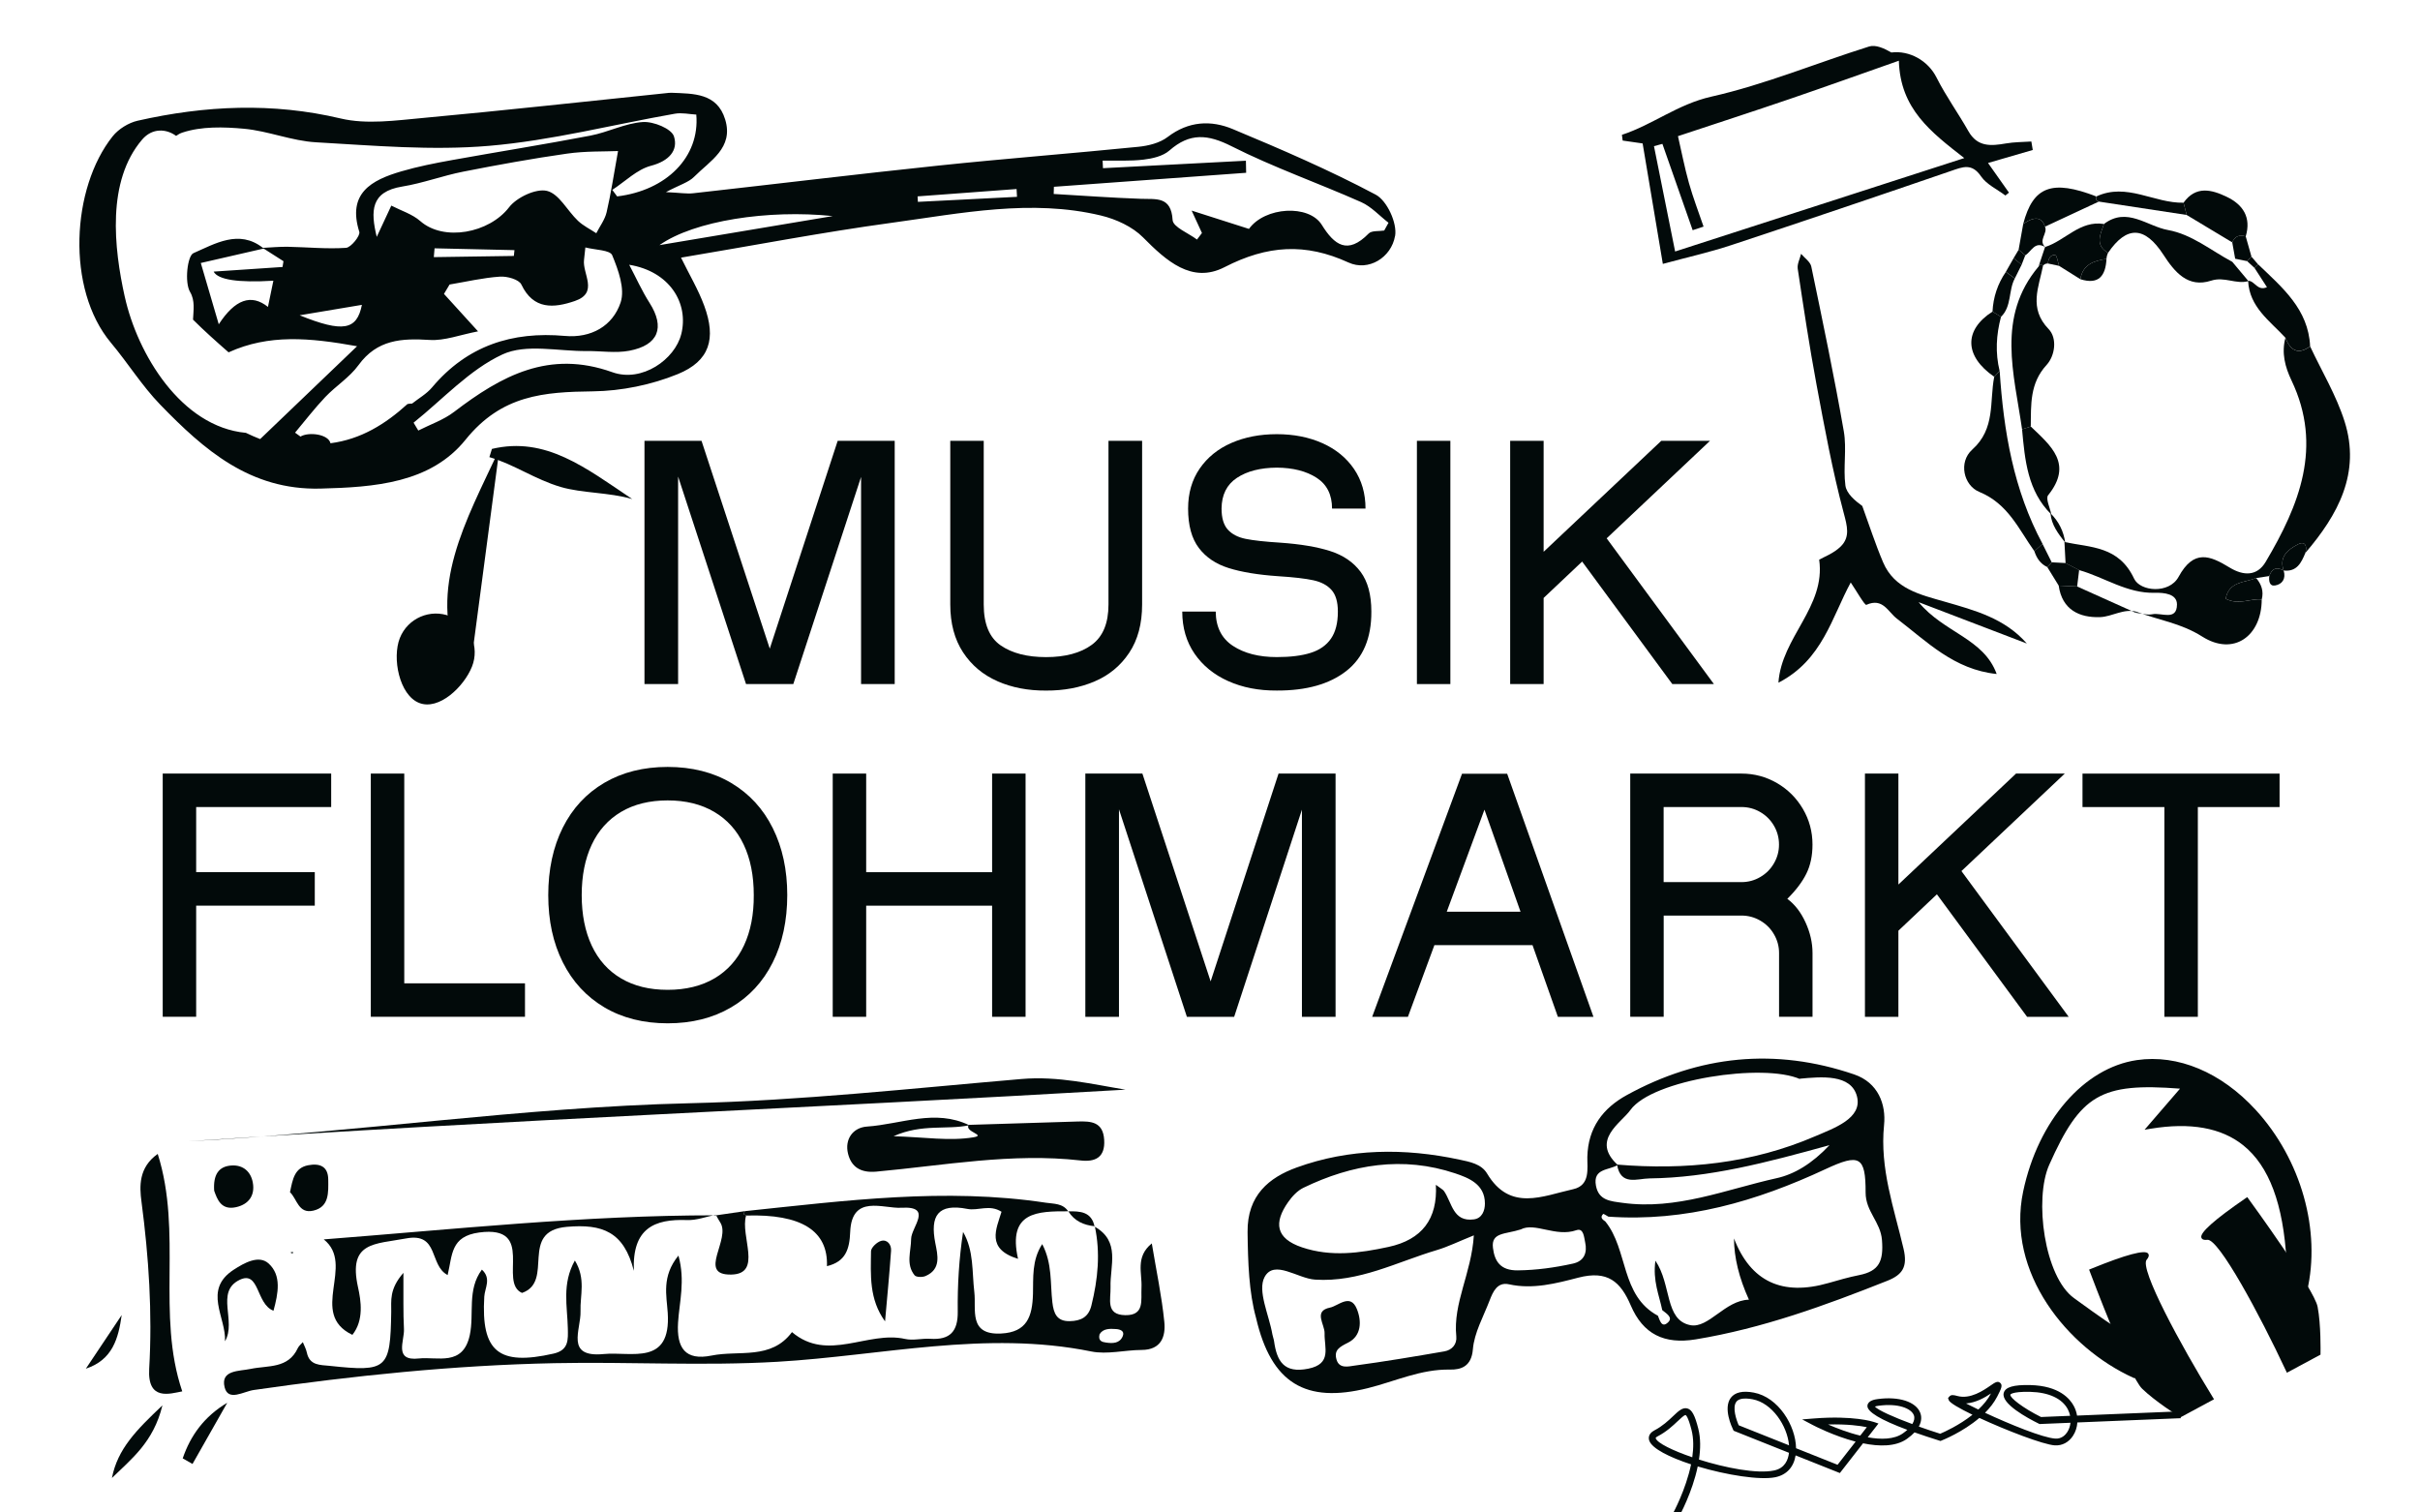
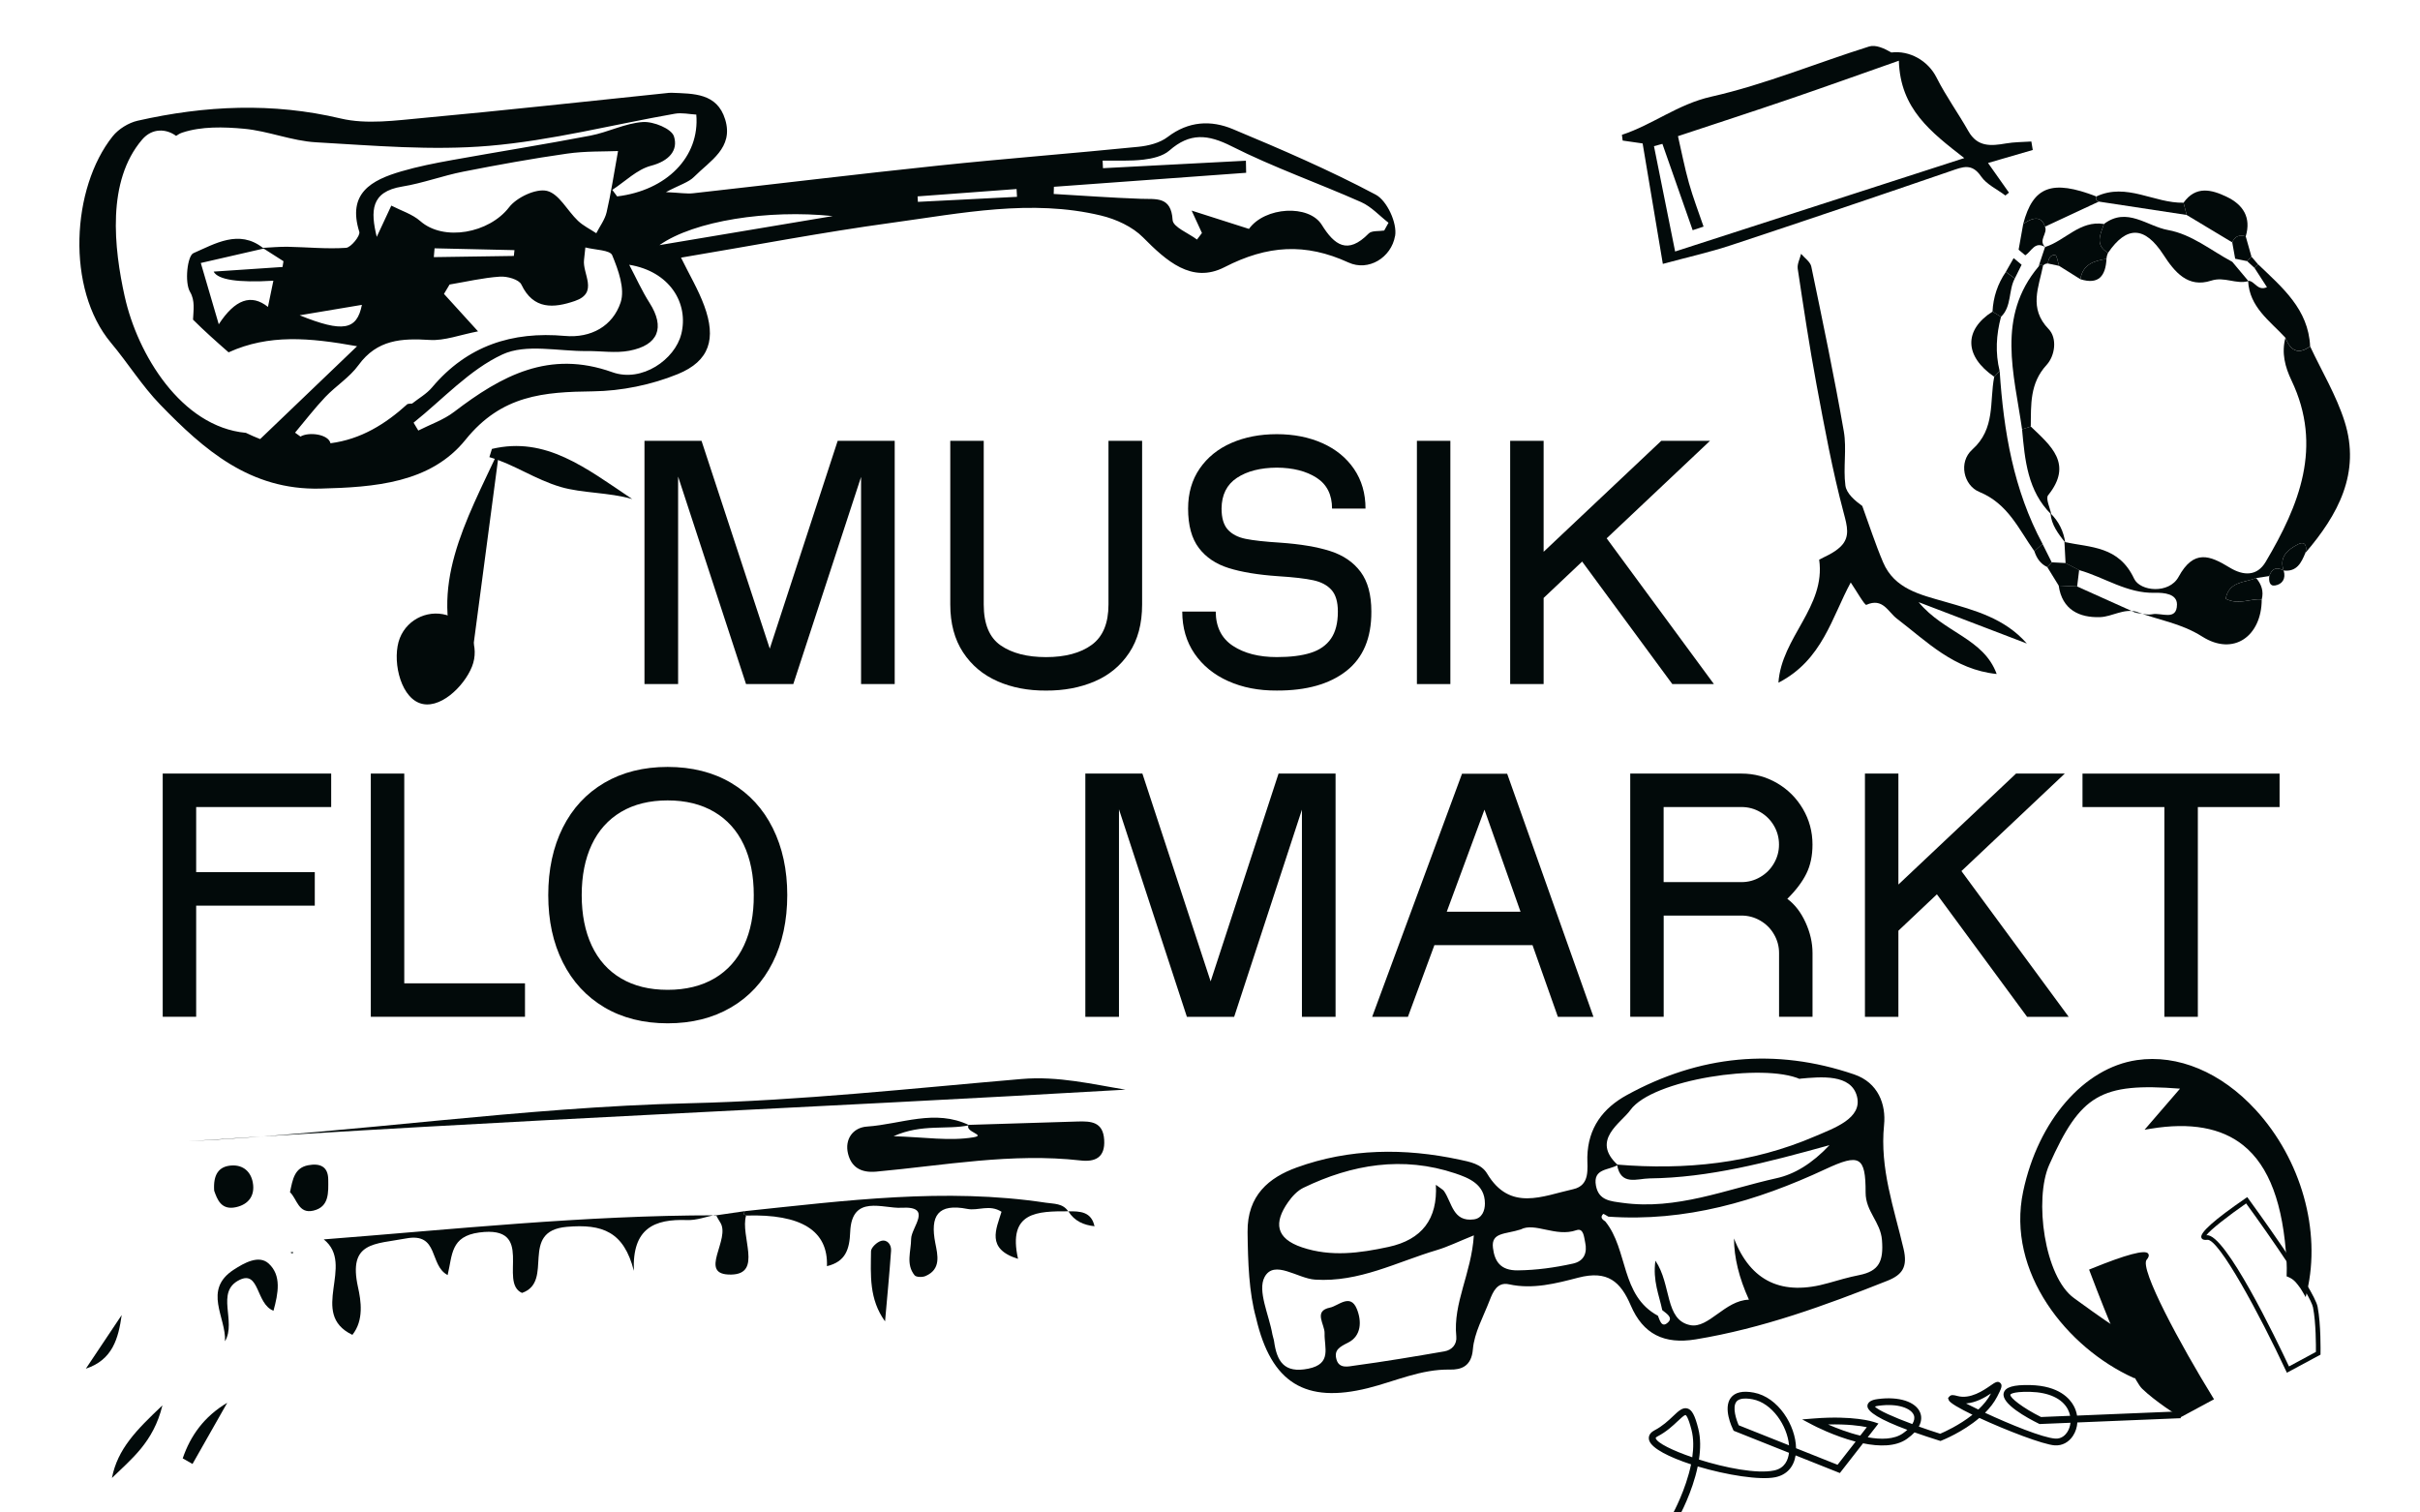
<svg xmlns="http://www.w3.org/2000/svg" id="uuid-882708e5-0654-4f49-bee2-79f77a2e2ced" width="800" height="500" viewBox="0 0 800 500">
  <defs>
    <style>.uuid-eb6cbe40-92a1-438f-9f49-4f917da0a942{fill:#020a0a;stroke-width:0px;}</style>
  </defs>
  <path class="uuid-eb6cbe40-92a1-438f-9f49-4f917da0a942" d="m213.06,145.73h18.85l22.56,68.7,22.45-68.7h18.85v80.41h-11.12v-68.48l-22.4,68.48h-15.63l-22.45-68.59v68.59h-11.12v-80.41Z" />
  <path class="uuid-eb6cbe40-92a1-438f-9f49-4f917da0a942" d="m329.75,225.2c-4.78-2.09-8.58-5.28-11.39-9.56-2.81-4.28-4.22-9.55-4.22-15.82v-54.09h11.06v54.09c0,6.45,1.87,10.96,5.61,13.54,3.74,2.58,8.75,3.87,15.01,3.87s11.4-1.35,15.09-4.06c3.69-2.7,5.53-7.15,5.53-13.35v-54.09h11.12v54.09c0,6.37-1.42,11.7-4.27,15.98-2.85,4.28-6.67,7.44-11.47,9.48-4.8,2.04-10.13,3.04-16.01,3.01-5.94.04-11.31-.99-16.09-3.09Z" />
  <path class="uuid-eb6cbe40-92a1-438f-9f49-4f917da0a942" d="m406.04,225.17c-4.73-2.11-8.44-5.14-11.15-9.08-2.7-3.94-4.06-8.58-4.06-13.91h11.06c.04,5.08,1.93,8.86,5.69,11.33s8.59,3.71,14.5,3.71c4.51,0,8.25-.46,11.2-1.4,2.96-.93,5.19-2.5,6.71-4.7,1.52-2.2,2.28-5.18,2.28-8.94,0-3.19-.7-5.57-2.09-7.14-1.4-1.58-3.41-2.65-6.04-3.22-2.63-.57-6.51-1.02-11.63-1.34-6.66-.46-12.1-1.36-16.33-2.69-4.22-1.32-7.52-3.54-9.88-6.66s-3.54-7.45-3.54-13c0-5.12,1.28-9.53,3.84-13.24,2.56-3.71,6.05-6.53,10.47-8.46s9.43-2.9,15.01-2.9,10.65.99,15.09,2.98c4.44,1.99,7.92,4.83,10.45,8.54,2.52,3.71,3.79,8.07,3.79,13.08h-11.06c0-4.58-1.7-7.98-5.1-10.18-3.4-2.2-7.79-3.32-13.16-3.36-5.44.04-9.84,1.16-13.19,3.38-3.35,2.22-5.04,5.6-5.08,10.15,0,3.12.69,5.43,2.07,6.96,1.38,1.52,3.35,2.54,5.91,3.06,2.56.52,6.38.94,11.47,1.26,6.66.47,12.15,1.39,16.46,2.77,4.31,1.38,7.66,3.66,10.04,6.85,2.38,3.19,3.57,7.57,3.57,13.16.04,8.74-2.72,15.28-8.27,19.63s-13.21,6.51-22.99,6.47c-5.98.04-11.33-1-16.06-3.12Z" />
  <path class="uuid-eb6cbe40-92a1-438f-9f49-4f917da0a942" d="m468.4,145.73h11.06v80.41h-11.06v-80.41Z" />
  <path class="uuid-eb6cbe40-92a1-438f-9f49-4f917da0a942" d="m499.23,145.73h11.06v36.68l38.89-36.68h16.11l-34.16,32.23,35.45,48.18h-13.75l-29.81-40.5-12.73,12.03v28.47h-11.06v-80.41Z" />
  <path class="uuid-eb6cbe40-92a1-438f-9f49-4f917da0a942" d="m53.78,255.73h55.7v11.06h-44.63v21.54h39.21v11.06h-39.21v36.74h-11.06v-80.41Z" />
  <path class="uuid-eb6cbe40-92a1-438f-9f49-4f917da0a942" d="m122.58,255.73h11.06v69.34h39.91v11.06h-50.97v-80.41Z" />
  <path class="uuid-eb6cbe40-92a1-438f-9f49-4f917da0a942" d="m199.77,333c-5.94-3.53-10.52-8.49-13.72-14.88-3.21-6.39-4.81-13.79-4.81-22.21s1.6-15.92,4.81-22.32c3.2-6.39,7.79-11.33,13.75-14.82s12.94-5.24,20.92-5.24,15.07,1.77,21.03,5.32,10.54,8.52,13.72,14.93c3.19,6.41,4.78,13.79,4.78,22.13s-1.61,15.93-4.83,22.32-7.81,11.33-13.78,14.82-12.94,5.24-20.92,5.24-15-1.76-20.95-5.29Zm36.5-9.61c4.28-2.56,7.51-6.19,9.69-10.88,2.18-4.69,3.26-10.22,3.22-16.6,0-6.45-1.11-12.01-3.33-16.7-2.22-4.69-5.47-8.3-9.75-10.82-4.28-2.52-9.41-3.79-15.39-3.79s-11.15,1.27-15.42,3.81c-4.26,2.54-7.49,6.16-9.69,10.85-2.2,4.69-3.3,10.24-3.3,16.65s1.11,12.02,3.33,16.73c2.22,4.71,5.46,8.32,9.72,10.82,4.26,2.51,9.38,3.76,15.36,3.76s11.27-1.28,15.55-3.84Z" />
-   <path class="uuid-eb6cbe40-92a1-438f-9f49-4f917da0a942" d="m275.28,255.73h11.06v32.6h41.63v-32.6h11.06v80.41h-11.06v-36.74h-41.63v36.74h-11.06v-80.41Z" />
  <path class="uuid-eb6cbe40-92a1-438f-9f49-4f917da0a942" d="m358.8,255.73h18.85l22.56,68.7,22.45-68.7h18.85v80.41h-11.12v-68.48l-22.4,68.48h-15.63l-22.45-68.59v68.59h-11.12v-80.41Z" />
  <path class="uuid-eb6cbe40-92a1-438f-9f49-4f917da0a942" d="m483.31,255.79h14.93l28.52,80.35h-11.76l-8.38-23.69h-32.44l-8.75,23.69h-11.82l29.7-80.35Zm19.34,45.6l-11.92-33.73-12.46,33.73h24.38Z" />
  <path class="uuid-eb6cbe40-92a1-438f-9f49-4f917da0a942" d="m538.9,255.73h36.79c4.22,0,8.14,1.05,11.74,3.14,3.6,2.09,6.45,4.94,8.57,8.54,2.11,3.6,3.17,7.53,3.17,11.79,0,3.69-.68,6.9-2.04,9.64-1.36,2.74-3.46,5.5-6.28,8.3,2.47,1.83,4.48,4.42,6.02,7.79,1.54,3.37,2.31,6.75,2.31,10.15v21.05h-11.06v-21.05c0-2.22-.56-4.29-1.67-6.2-1.11-1.92-2.62-3.43-4.54-4.54-1.92-1.11-3.98-1.67-6.2-1.67h-25.73v33.46h-11.06v-80.41Zm36.79,35.88c2.22,0,4.29-.55,6.2-1.67,1.92-1.11,3.43-2.62,4.54-4.54,1.11-1.92,1.67-3.98,1.67-6.2s-.56-4.33-1.67-6.23c-1.11-1.9-2.61-3.4-4.51-4.51-1.9-1.11-3.97-1.67-6.23-1.67h-25.73v24.81h25.73Z" />
  <path class="uuid-eb6cbe40-92a1-438f-9f49-4f917da0a942" d="m616.51,255.73h11.06v36.68l38.89-36.68h16.11l-34.16,32.23,35.45,48.18h-13.75l-29.81-40.5-12.73,12.03v28.47h-11.06v-80.41Z" />
  <path class="uuid-eb6cbe40-92a1-438f-9f49-4f917da0a942" d="m715.5,266.8h-27.07v-11.06h65.15v11.06h-27.02v69.34h-11.06v-69.34Z" />
  <path class="uuid-eb6cbe40-92a1-438f-9f49-4f917da0a942" d="m461.19,78.02c.74-4.26-2.66-11.68-6.41-13.67-15.27-8.11-31.25-15-47.26-21.68-7.16-2.99-14.6-2.68-21.53,2.62-2.57,1.97-6.37,2.91-9.69,3.24-21.99,2.21-44.02,3.89-66,6.2-27.08,2.84-54.12,6.14-81.19,9.16-2.09.23-4.25-.16-8.97-.38,4.63-2.45,7.5-3.23,9.3-5.05,5.25-5.29,13.16-9.56,10.29-18.95-2.68-8.8-10.46-8.54-17.76-8.84-.63-.03-1.26.08-1.89.14-26.73,2.76-53.44,5.72-80.2,8.18-9.06.83-18.69,2.21-27.25.18-22.53-5.34-44.76-4.32-67.14.74-2.99.68-6.31,2.73-8.23,5.13-13.65,17.07-15.49,50.48-.58,68.28,5.59,6.67,10.24,14.2,16.27,20.43,14.45,14.9,29.69,28.36,52.98,27.77,17.86-.45,36.4-1.79,47.98-16.17,11.93-14.8,25.89-15.78,42.14-15.98,9.37-.12,19.29-2.14,28.01-5.7,10.59-4.33,12.74-11.73,8.75-22.58-1.97-5.35-4.94-10.32-7.68-15.92,23.77-3.98,46.63-8.38,69.65-11.52,22.97-3.14,46.1-7.94,69.17-2.4,5,1.2,10.38,3.67,13.9,7.21,7.64,7.71,16.1,15.43,26.95,9.86,14.19-7.29,26.73-8.07,40.98-1.54,6.62,3.03,14.15-1.63,15.39-8.76Zm-264.07-.92c-2.03-1.35-4.3-2.45-6.05-4.1-3.53-3.34-6.25-8.94-10.27-9.9-3.59-.86-9.99,2.14-12.5,5.41-6.6,8.59-21.61,11.39-29.36,4.58-2.64-2.32-6.35-3.45-9.58-5.12-1.45,3.12-2.91,6.23-4.82,10.34-2.04-8.5-2.08-14.93,8.42-16.64,6.79-1.1,13.37-3.59,20.14-4.92,11.42-2.25,22.88-4.33,34.39-5.97,6.08-.87,12.3-.65,16.82-.85-1.45,7.98-2.36,14.17-3.78,20.25-.57,2.43-2.24,4.62-3.41,6.92Zm-53.71,7.9c.08-.97.17-1.94.25-2.91,8.8.2,17.61.4,26.41.6-.07.64-.13,1.28-.2,1.92-8.82.13-17.64.26-26.46.39Zm-44.36,19.23c8.22-1.38,14.3-2.4,20.59-3.45-1.67,8.35-6.22,9.24-20.59,3.45Zm-26.73,2.98c-2.16-7.37-3.91-13.33-5.94-20.27,7.44-1.71,14.11-3.24,20.78-4.77,2.18,1.39,4.37,2.79,6.55,4.18-.1.64-.2,1.28-.31,1.91-7.56.51-15.12,1.02-22.78,1.53q2.2,4.06,19.75,3.01c-.55,2.66-1.14,5.51-1.79,8.66-5.54-4.42-10.89-2.49-16.26,5.74Zm-31.07-9.07c-3.59-16.16-6.04-38.24,5.74-52,3.37-3.94,8.04-3.57,11.22-1.22.66-.48,1.35-.85,2.08-1.09,6.29-2.09,13.66-1.89,20.38-1.27,8.02.74,15.79,4.03,23.8,4.48,19.04,1.08,38.28,2.79,57.23,1.17,20.59-1.75,40.94-7.03,61.41-10.62,2.32-.41,4.8.17,7.07.29,1.2,14.03-9.87,25.08-26.17,27.05-.53-.72-1.07-1.44-1.6-2.16,4.24-2.76,8.17-6.76,12.79-7.97,5.9-1.54,9.07-5.05,7.6-9.7-.81-2.57-6.77-4.99-10.28-4.76-5.84.38-11.5,3.38-17.38,4.5-15.22,2.91-30.53,5.34-45.78,8.09-5.6,1.01-11.21,2.11-16.67,3.71-9.94,2.9-17.93,7.25-13.91,20.01.39,1.24-2.75,5.17-4.39,5.28-6.38.43-12.81-.23-19.23-.35-2.74-.05-5.5.22-8.25.36-7.94-6.22-15.88-1.33-22.97,1.75-1.99.86-2.99,9.66-1.11,12.82,1.72,2.9,1.1,6.04.98,9.16,3.77,3.76,7.75,7.3,11.75,10.8,0,0,.01,0,.02,0,13.29-6.05,26.76-4.85,42.46-2.01-12.09,11.58-22.89,21.93-32.04,30.69-1.65-.65-3.21-1.34-4.71-2.06-21.44-1.99-35.86-26.13-40.03-44.95Zm68,48.4c-.65-3-7.14-3.87-9.92-2.22-.6-.43-1.2-.86-1.79-1.29,3.31-3.94,6.45-8.05,9.99-11.78,3.49-3.67,8.04-6.5,10.96-10.52,6.19-8.53,14.32-8.93,23.57-8.35,4.9.31,9.98-1.69,15.97-2.84-5-5.5-8.13-8.94-11.26-12.38.62-1.03,1.23-2.06,1.85-3.1,5.55-.93,11.08-2.24,16.66-2.61,2.39-.16,6.27.93,7.07,2.61,4,8.41,10.75,7.81,17.67,5.45,8.01-2.74,2.45-8.98,3.05-13.65.08-.61.13-1.22.44-4.06,3.23.84,8.15.82,8.87,2.57,2.01,4.86,4.29,11.1,2.78,15.63-2.6,7.77-9.73,11.83-18.44,11.05-17.4-1.56-32.28,3.21-43.9,17.03-1.78,2.12-4.37,3.57-6.59,5.33-.51,0-1.03.05-1.53.16-7.32,6.65-15.39,11.65-25.44,12.96Zm115.95-36.07c-2.07,8.33-12.98,16.08-22.76,12.58-20.91-7.48-36.64,1.14-52.34,13.12-3.48,2.66-7.86,4.14-11.82,6.16-.52-.87-1.04-1.73-1.56-2.6,9.69-7.75,18.47-17.5,29.38-22.56,7.82-3.63,18.49-1.01,27.89-1.12,4.69-.05,9.5.76,14.04-.1,9.7-1.84,11.85-7.73,6.7-15.82-2.55-4.01-4.5-8.39-6.73-12.6,13.3,2.16,19.78,12.61,17.21,22.95Zm-7.19-29.44c11.42-8.06,35.91-11.82,57.28-9.6-18.65,3.13-37.15,6.23-57.28,9.6Zm85.43-14.29c-.04-.61-.07-1.21-.11-1.82,10.91-.81,21.82-1.62,32.73-2.43.05.86.1,1.72.14,2.58-10.92.55-21.84,1.11-32.76,1.66Zm149.01,10.46c-6.98,7.12-11.35,3.8-15.49-2.86-4.26-6.86-18.83-5.99-24.08,1.33-5.92-1.89-11.87-3.79-18.95-6.05,1.36,2.95,2.39,5.18,3.41,7.41l-1.64,2.16c-2.82-2.14-7.92-4.11-8.06-6.46-.47-7.88-5.4-6.83-10.52-7.01-9.61-.34-19.2-1.04-28.79-1.6.02-.79.05-1.58.07-2.37l63.55-4.63c-.03-1.33-.05-2.66-.08-3.99l-47.25,2.47c-.04-.83-.08-1.66-.12-2.5,4.51-.07,9.06.2,13.53-.33,2.94-.35,6.4-1.14,8.52-2.99,6.82-5.99,12.76-5.38,20.59-1.43,13.84,6.99,28.63,12.16,42.84,18.47,3.37,1.5,6.04,4.51,9.03,6.82-.47.86-.95,1.71-1.42,2.57-1.74.29-4.13-.04-5.13.98Z" />
  <path class="uuid-eb6cbe40-92a1-438f-9f49-4f917da0a942" d="m549.7,87.24c-2.05-12.21-4.35-25.91-6.68-39.82-1.91-.27-4.26-.61-6.6-.95-.08-.63-.17-1.27-.25-1.9,10.19-3.34,18.42-10.1,29.52-12.61,17.73-4,34.75-11.11,52.17-16.58,2.19-.69,5,.59,7.39,1.97,5.94-.73,12.08,2.62,14.93,8.29,3.08,6.12,7.15,11.74,10.53,17.72,2.99,5.31,7.48,4.91,12.41,4.06,2.76-.48,5.6-.45,8.4-.64.16.93.32,1.87.47,2.8-4.99,1.45-9.99,2.9-14.79,4.3,2.4,3.4,4.66,6.6,6.92,9.8-.39.32-.79.63-1.18.95-2.74-2.07-6.21-3.64-8.05-6.33-3.04-4.45-6.04-3.13-9.9-1.8-24.22,8.32-48.49,16.54-72.81,24.58-7.03,2.32-14.3,3.94-22.49,6.16Zm-.14-39.68c-.93.25-1.86.51-2.79.76,2.2,10.94,4.4,21.89,6.99,34.82,32.67-10.56,63.68-20.57,95.58-30.88-11.07-8.64-21.16-16.26-21.62-32.19-12.69,4.46-24.47,8.69-36.3,12.73-11.86,4.05-23.77,7.91-36.72,12.21,1.15,4.99,2.17,10.31,3.63,15.51,1.37,4.87,3.2,9.6,4.83,14.39-1.2.4-2.4.79-3.6,1.19-3.34-9.52-6.67-19.03-10.01-28.55Z" />
  <path class="uuid-eb6cbe40-92a1-438f-9f49-4f917da0a942" d="m670.03,212.74c-11.21-4.29-22.43-8.57-35.78-13.68,8.47,10.21,21.49,11.91,25.81,23.75-14.15-1.46-23.08-10.75-32.98-18.29-2.98-2.27-4.63-7.02-10.11-4.57-.53.23-3.44-4.88-5.16-7.39-6.21,11.42-9.37,25.7-23.9,33.12,1.03-15.06,15.69-25.03,13.47-40.66,1.42-.84,4.81-2.07,7.14-4.38,3.15-3.12,2.13-6.73.96-11.11-3.71-13.92-6.32-28.16-8.97-42.34-2.37-12.72-4.29-25.53-6.22-38.34-.23-1.56.71-3.29,1.11-4.94,1.16,1.39,3.04,2.63,3.37,4.19,3.77,18.12,7.57,36.25,10.75,54.47,1.02,5.83-.25,12.04.53,17.93.36,2.68,3.17,5.02,5.58,6.77,2.27,6.21,4.29,12.53,6.88,18.61,3.76,8.86,12.36,10.71,20.39,13.03,9.86,2.85,19.78,5.43,27.13,13.83Z" />
  <path class="uuid-eb6cbe40-92a1-438f-9f49-4f917da0a942" d="m37,488.6c1.87-9.62,8.05-15.82,16.69-24.01-2.96,12.27-10.45,17.87-16.69,24.01Z" />
  <path class="uuid-eb6cbe40-92a1-438f-9f49-4f917da0a942" d="m28.38,452.46c3.95-5.91,7.9-11.82,11.85-17.73-1.09,7.7-2.99,14.81-11.85,17.73Z" />
  <path class="uuid-eb6cbe40-92a1-438f-9f49-4f917da0a942" d="m75.12,463.73c-3.83,6.74-7.66,13.49-11.48,20.23-1.08-.62-2.16-1.24-3.24-1.85,2.55-7.48,7.06-13.83,14.72-18.38Z" />
-   <path class="uuid-eb6cbe40-92a1-438f-9f49-4f917da0a942" d="m361.84,405.5c8.66,4.83,5.06,12.93,5.28,19.98.13,3.97-1.75,9.18,4.88,9.29,6.49.1,5.13-5.04,5.35-9.09.26-4.77-2.11-10.15,3.41-14.63,1.5,9.05,3.29,17.45,4.14,25.95.48,4.81-1.01,9.25-7.5,9.27-5.57.02-11.36,1.57-16.66.5-34.86-7.08-69.29,1.4-103.75,3.41-24.67,1.44-49.15-.05-73.7.46-33.4.69-66.43,4.13-99.41,8.87-3.37.48-8.46,3.89-9.63-.91-1.41-5.77,4.85-5.27,8.62-6.07,5.7-1.2,12.39.02,15.58-6.87.35-.75,1.1-1.32,1.66-1.97.45,1.14,1.07,2.25,1.32,3.43.91,4.36,4.42,4.07,7.61,4.41,18.98,2.03,20,1.12,20.29-17.85.06-3.62-.74-7.44,4.03-12.9.05,7.62-.11,13.11.18,18.57.21,3.89-3.48,10.67,4.91,9.74,6.13-.68,14.6,2.74,16.85-7.73,1.52-7.1-.96-14.97,4-21.65,3.22,2.95.96,6.07.79,8.94-1.08,18.19,4.74,22.94,22.89,18.83,5.07-1.15,4.81-4.55,4.73-8.42-.15-7.18-2.02-14.62,2.33-22.36,3.7,6.05,1.68,11.52,1.87,16.76.21,6.04-5.23,15.43,7.69,14.16,9.08-.89,22.27,4.04,21.14-13.6-.37-5.73-2.09-12.03,3.54-18.95,2.31,8.37.29,15.36-.13,22.17-.51,8.32,2.32,12.66,11.1,10.88,9.05-1.84,19.67,1.53,26.56-7.75,11.87,10.05,25.02-.53,37.39,2.26,2.64.6,5.57-.23,8.34-.05,6.53.43,9.15-2.45,9.07-8.99-.11-8.74.43-17.48,1.76-26.34,3.62,6.22,2.92,13.16,3.72,19.88.69,5.77-2.05,14.26,8.84,13.71,8.55-.43,10.34-5.55,10.55-13.12.15-5.26-.45-11.04,3.05-16.44,3.38,6.42,2.62,12.98,3.36,19.24.42,3.59,1.41,6.33,5.76,6.23,3.61-.08,6.18-1.27,7.14-5.16,2.15-8.68,3.03-17.37,1.13-26.21,0,0-.1.12-.1.12Zm1.65,35.59c-.57,2.29.97,2.57,2.18,2.74,2.17.32,4.52.29,5.5-2.15.69-1.73-.95-2.23-2.22-2.32-2.13-.16-4.33-.18-5.46,1.73Z" />
  <path class="uuid-eb6cbe40-92a1-438f-9f49-4f917da0a942" d="m62.13,377.29c55.24-2.83,110.21-11.27,165.79-12.58,36.63-.86,73.2-4.88,109.75-8.01,12.22-1.05,23.59,1.77,34.41,3.52-102.82,6-206.36,10.12-309.95,17.07Z" />
  <path class="uuid-eb6cbe40-92a1-438f-9f49-4f917da0a942" d="m320.25,371.86c12-.37,23.99-.75,35.99-1.11,4.4-.13,8.41.05,8.78,6.06.37,5.9-3.05,7.36-7.78,6.82-22.73-2.58-45.08,1.63-67.54,3.69-5.28.49-8.3-1.63-9.36-5.94-1.16-4.69,1.55-8.64,6.29-8.96,11.23-.77,22.48-5.93,33.79-.44-7.52,1.61-15.57-.58-25.02,3.63,10.29.31,18.56,1.67,26.4.36,4.43-.74-3.15-1.83-1.55-4.11Z" />
  <path class="uuid-eb6cbe40-92a1-438f-9f49-4f917da0a942" d="m236.65,401.57c-3.17.63-6.36,1.88-9.51,1.76-10.8-.4-18.18,2.67-17.6,16.78-3.3-12.92-10.36-15.56-22.14-14.54-16.02,1.38-3.97,18.06-14.83,21.85-7.98-3.49,4.71-22.49-14.15-19.98-9.51,1.27-8.84,7.42-10.44,14.07-6.18-3.21-2.76-14.18-13.76-12.1-10.33,1.95-19.22,1.01-15.87,16.12.97,4.39,2.03,10.87-1.86,15.75-14.67-7.03,1.13-23.1-9.46-31.56,42.99-3.33,86.18-7.98,129.67-7.96,0,0-.05-.2-.05-.2Z" />
  <path class="uuid-eb6cbe40-92a1-438f-9f49-4f917da0a942" d="m246.25,400.38c33.08-3.45,66.14-7.83,99.46-2.79,2.7.41,5.63.16,7.43,2.87l.02-.03c-10.09-.01-20.14.02-16.62,15.72-10.69-3.28-7.17-9.92-5.46-15.56-3.95-2.55-7.74-.25-11.25-.94-9.81-1.93-12.42,2.27-10.63,11.33.77,3.91,1.99,8.58-3.23,10.85-1.03.45-3.1.42-3.63-.25-2.96-3.66-1.16-7.94-1.14-12.02.02-3.83,7.38-10.92-3.21-10.3-6.05.35-16.41-4.57-16.93,7.98-.23,5.68-1.46,9.83-7.69,11.33q.64-17.58-26.72-16.73s-.87-.54-.87-.54l.47-.91Z" />
-   <path class="uuid-eb6cbe40-92a1-438f-9f49-4f917da0a942" d="m52.14,381.46c8.27,26.1-.53,53.07,8.11,78.5-4.09.78-11.55,3.26-10.93-7.46,1.07-18.56-.13-36.87-2.55-55.25-.66-5-1.01-11.29,5.38-15.79Z" />
  <path class="uuid-eb6cbe40-92a1-438f-9f49-4f917da0a942" d="m246.25,400.38s-.47.91-.47.91c0,0,.87.54.87.54-2.06,6.72,5.58,19.31-4.91,19.52-11.46.23.14-11.79-3.73-17.37-.52-.76-.91-1.61-1.36-2.41,0,0,.05.2.05.2,3.19-.46,6.37-.93,9.55-1.39Z" />
  <path class="uuid-eb6cbe40-92a1-438f-9f49-4f917da0a942" d="m74.38,443.38c.43-7.87-7.42-16.95,2.89-23.64,3.45-2.24,8.29-4.99,11.53-2.05,4.3,3.91,3.2,9.8,1.61,15.61-5.84-2.19-4.54-13.47-11.24-10.18-8.08,3.96-.91,13.65-4.78,20.26Z" />
  <path class="uuid-eb6cbe40-92a1-438f-9f49-4f917da0a942" d="m70.8,393.62c-.35-5.19,1.39-8.16,5.96-8.34,3.66-.15,6.16,2.08,6.81,5.63.79,4.31-1.39,7.24-5.54,8.16-4.92,1.09-6.22-2.58-7.23-5.45Z" />
  <path class="uuid-eb6cbe40-92a1-438f-9f49-4f917da0a942" d="m95.87,394.11c.88-4.28,1.48-8.06,6.05-8.91,3.74-.7,6.56.32,6.59,4.76.03,4.19.39,9-4.91,10.25-4.98,1.18-5.41-3.92-7.74-6.09Z" />
  <path class="uuid-eb6cbe40-92a1-438f-9f49-4f917da0a942" d="m292.58,436.83c-5.34-7.38-4.73-15.37-4.64-23.2.01-1.2,1.99-3.06,3.36-3.42,2.05-.54,3.41,1.28,3.27,3.27-.55,7.79-1.31,15.57-1.99,23.35Z" />
  <path class="uuid-eb6cbe40-92a1-438f-9f49-4f917da0a942" d="m353.14,400.45c3.92-.08,7.71.09,8.7,5.05,0,0,.1-.12.1-.12-3.66-.36-6.76-1.7-8.78-4.96l-.02.03Z" />
  <polygon class="uuid-eb6cbe40-92a1-438f-9f49-4f917da0a942" points="95.98 414.05 96.86 413.84 96.75 414.43 95.98 414.05" />
  <path class="uuid-eb6cbe40-92a1-438f-9f49-4f917da0a942" d="m763.67,114.49c3.87,8.26,8.67,16.22,11.4,24.84,5.4,17.05-2.2,30.88-12.96,43.45.66-2.27-.12-4.05-2.46-2.83-3.22,1.68-6.35,4.04-4.72,8.65,0,0,0,0,0,0-2.3-1.26-3.91-.72-4.75,1.83-1.45.22-2.9.44-4.35.67-3.76,1.55-9.05,1.05-10.05,6.84,4.37,2.27,8.13-.21,11.9.26-.05,12.06-9.27,18.84-19.69,12.23-7.06-4.48-14.45-5.42-21.6-8.16,0,0-.46.29-.46.29,1.89.2,3.87.86,5.64.49,2.9-.6,8.03,2.31,8.09-3.19.04-3.59-4.31-3.97-7.31-3.89-9.21.25-16.65-5.13-25.02-7.5-1.5-.77-3-1.54-4.5-2.31-.12-2.32-.24-4.65-.37-6.97,8.74,1.83,17.96,1.32,23.02,12.09,2,4.27,11.58,5.14,14.7-.57,5.04-9.25,10.39-7.06,16.87-3.1,4.58,2.8,9.09,2.93,11.94-1.88,11.1-18.73,18.95-38.09,8.54-59.94-2.16-4.53-3.36-9.13-2.02-14.12,1.62,4.12,4.09,5.79,8.17,2.85Z" />
  <path class="uuid-eb6cbe40-92a1-438f-9f49-4f917da0a942" d="m672.53,182.23c-5.21-7.29-8.66-15.68-18.22-19.62-5.18-2.13-6.96-9.83-2.33-13.98,7.76-6.95,5.65-15.85,7.27-24.07.6-.63,1.2-1.26,1.8-1.89,1.31,19.89,4.58,39.29,14.17,57.12-.9.81-1.79,1.62-2.69,2.44Z" />
  <path class="uuid-eb6cbe40-92a1-438f-9f49-4f917da0a942" d="m721.83,67.01c4.07-5.7,9.28-4.35,14.29-1.94,5.39,2.58,8.15,6.81,6.27,13.08-2.05-.61-3.6-.1-4.45,1.98-5.02-3.02-10.05-6.04-15.07-9.06-.35-1.35-.69-2.7-1.04-4.05Z" />
  <path class="uuid-eb6cbe40-92a1-438f-9f49-4f917da0a942" d="m763.67,114.49c-4.08,2.94-6.55,1.27-8.17-2.85-5.15-5.59-11.92-10.12-12.32-18.82,2.22-.03,3.01,3.51,6.23,2.12-1.42-2.2-2.78-4.3-4.14-6.4.4-.39.79-.79,1.19-1.18,7.95,7.64,16.65,14.8,17.22,27.13Z" />
  <path class="uuid-eb6cbe40-92a1-438f-9f49-4f917da0a942" d="m668.83,74.03c3.24-12.41,9.52-14.77,24.19-9.08-.34.79-.08,1.36.78,1.7-5.92,2.76-11.84,5.52-17.76,8.28q-1.57-4.83-7.21-.9Z" />
  <path class="uuid-eb6cbe40-92a1-438f-9f49-4f917da0a942" d="m661.04,122.66c-.6.63-1.2,1.26-1.8,1.89-9.88-6.8-10.1-15.43-.56-21.55.94.57,1.87,1.15,2.81,1.72-1.59,5.94-1.93,11.92-.45,17.94Z" />
  <path class="uuid-eb6cbe40-92a1-438f-9f49-4f917da0a942" d="m706.39,202.25c-4.34-1.2-8.16,1.62-12.13,1.76-6.84.24-12.58-2.42-13.7-10.42,2.03.09,4.07.19,6.1.29,6.42,2.89,12.85,5.77,19.27,8.66l.46-.29Z" />
  <path class="uuid-eb6cbe40-92a1-438f-9f49-4f917da0a942" d="m693.81,66.64c-.86-.34-1.12-.91-.78-1.7,9.98-4.68,19.13,2.3,28.8,2.07.35,1.35.69,2.7,1.04,4.05-9.69-1.47-19.37-2.94-29.06-4.42Z" />
  <path class="uuid-eb6cbe40-92a1-438f-9f49-4f917da0a942" d="m668.83,74.03q5.65-3.93,7.21.9c.96,2.24-2.33,4.51.05,6.75-3.43-2.09-4.53,1.47-6.58,2.72-.73-.62-1.46-1.23-2.2-1.85.51-2.84,1.01-5.68,1.52-8.51Z" />
  <path class="uuid-eb6cbe40-92a1-438f-9f49-4f917da0a942" d="m686.66,193.88c-2.03-.1-4.07-.19-6.1-.29-1.27-2.05-2.53-4.1-3.79-6.15.53-.49,1.03-1,1.5-1.55,1.52.08,3.04.16,4.55.24,1.5.77,3,1.54,4.5,2.31-.22,1.81-.44,3.62-.66,5.43Z" />
  <path class="uuid-eb6cbe40-92a1-438f-9f49-4f917da0a942" d="m747.68,198.19c-3.77-.47-7.54,2.02-11.9-.26,1-5.78,6.29-5.29,10.05-6.84,1.77,2.06,2.55,4.38,1.85,7.09Z" />
  <path class="uuid-eb6cbe40-92a1-438f-9f49-4f917da0a942" d="m661.49,104.73c-.94-.57-1.87-1.15-2.81-1.72.24-4.79,1.7-9.17,4.41-13.13.98.73,1.97,1.45,2.95,2.18-2.14,4-.96,9.2-4.55,12.68Z" />
  <path class="uuid-eb6cbe40-92a1-438f-9f49-4f917da0a942" d="m754.93,188.6c-1.63-4.61,1.5-6.97,4.72-8.65,2.34-1.22,3.12.56,2.46,2.83-1.35,3.23-2.81,6.32-7.18,5.82Z" />
  <path class="uuid-eb6cbe40-92a1-438f-9f49-4f917da0a942" d="m737.94,80.12c.86-2.07,2.41-2.59,4.45-1.98.63,2.24,1.27,4.48,1.9,6.72-.5.47-.98.96-1.43,1.47-1.32-.27-2.64-.54-3.96-.8-.32-1.8-.64-3.61-.97-5.41Z" />
  <path class="uuid-eb6cbe40-92a1-438f-9f49-4f917da0a942" d="m750.18,190.43c.84-2.55,2.45-3.09,4.75-1.83.8,2.69-.43,4.57-2.89,4.96-1.81.28-2.06-1.56-1.86-3.13Z" />
  <path class="uuid-eb6cbe40-92a1-438f-9f49-4f917da0a942" d="m676.76,187.44c-2.26-1.05-3.49-2.93-4.24-5.22.89-.81,1.79-1.62,2.68-2.43,1.02,2.04,2.04,4.07,3.05,6.1-.47.54-.97,1.06-1.5,1.55Z" />
  <path class="uuid-eb6cbe40-92a1-438f-9f49-4f917da0a942" d="m663.09,89.87c.86-1.52,1.72-3.04,2.58-4.55.88.73,1.75,1.47,2.63,2.2-.75,1.51-1.5,3.02-2.25,4.53-.98-.73-1.97-1.45-2.95-2.18Z" />
  <path class="uuid-eb6cbe40-92a1-438f-9f49-4f917da0a942" d="m744.29,84.86c.72.83,1.43,1.67,2.15,2.5-.39.39-.79.78-1.19,1.17-.8-.73-1.6-1.47-2.4-2.2.46-.51.93-1,1.43-1.47Z" />
-   <path class="uuid-eb6cbe40-92a1-438f-9f49-4f917da0a942" d="m665.67,85.32c.55-.92,1.11-1.85,1.65-2.77.73.62,1.46,1.23,2.19,1.85-.4,1.04-.81,2.08-1.21,3.13-.88-.73-1.75-1.47-2.63-2.2Z" />
  <path class="uuid-eb6cbe40-92a1-438f-9f49-4f917da0a942" d="m668.45,141.92c-2.63-18.4-8.56-37.13,5.47-53.83,0,0,.61-.82.61-.82l.86.56c-1.41,7.12-4.82,14.05,1.83,20.94,2.92,3.02,2.15,8.81-.67,11.88-5.6,6.1-5.12,13.17-5.22,20.36-.96.31-1.92.62-2.88.92Z" />
  <path class="uuid-eb6cbe40-92a1-438f-9f49-4f917da0a942" d="m737.95,86.56c1.78,2.12,3.56,4.25,5.34,6.37-4.09,1.15-7.91-1.59-12.33-.15-7.7,2.5-12.08-2.86-15.81-8.61-6.14-9.44-12.11-9.63-18.28-.58-4.44-2.61-2.52-6.13-1.35-9.54,7.61-5.79,14.23.74,21.16,1.99,7.91,1.42,14.27,6.8,21.27,10.52Z" />
  <path class="uuid-eb6cbe40-92a1-438f-9f49-4f917da0a942" d="m668.45,141.92c.96-.31,1.92-.62,2.88-.92,6.63,6.34,14.06,12.36,5.74,22.71-.9,1.12.64,4.19,1.05,6.36-7.87-7.78-8.73-17.98-9.67-28.14Z" />
  <path class="uuid-eb6cbe40-92a1-438f-9f49-4f917da0a942" d="m695.52,74.05c-1.17,3.41-3.09,6.93,1.35,9.54-.3.63-.47,1.3-.51,2-4.15.61-7.83,1.81-8.64,6.71-2.34-1.47-4.68-2.94-7.03-4.41-.42-1.25-.7-3.47-1.3-3.56-1.51-.23-2.29,1.22-2.39,2.79-.66-.04-1.2.2-1.62.7,0,0-.86-.56-.86-.56,0,0-.61.82-.61.82.71-2.14,1.43-4.28,2.14-6.42,6.66-2.09,11.49-8.88,19.46-7.61Z" />
  <path class="uuid-eb6cbe40-92a1-438f-9f49-4f917da0a942" d="m687.72,92.3c.81-4.9,4.5-6.11,8.64-6.71-.29,5.58-2.54,8.63-8.64,6.71Z" />
  <path class="uuid-eb6cbe40-92a1-438f-9f49-4f917da0a942" d="m682.72,179.4c-2.25-2.92-4.57-5.82-4.87-9.72,2.72,2.69,4.34,5.93,4.87,9.72Z" />
  <path class="uuid-eb6cbe40-92a1-438f-9f49-4f917da0a942" d="m677.01,87.12c.09-1.57.87-3.01,2.39-2.79.6.09.87,2.31,1.3,3.56-1.23-.26-2.46-.52-3.68-.78Z" />
  <path class="uuid-eb6cbe40-92a1-438f-9f49-4f917da0a942" d="m415.23,435.71c-2.36-8.52-2.69-18.33-2.81-28.39-.15-12.22,7.16-18.07,16.21-21.36,17.44-6.34,35.67-6.5,53.84-2.61,3.42.73,7.23,1.42,9.13,4.6,7.58,12.7,18.37,7.41,28.48,5.17,5.74-1.28,4.59-7.01,4.66-10.61.2-9.78,5.29-16.23,13.02-20.48,23.97-13.18,49.12-15.74,75.18-6.85,7.99,2.72,10.58,9.96,9.89,16.74-1.46,14.39,3.31,27.5,6.45,40.92,1.4,5.99-.37,8.58-5.41,10.58-20.57,8.17-41.29,15.73-63.3,19.35-10.42,1.71-17.4-1.72-21.47-11.21-3.36-7.82-7.6-11.73-17.39-9.18-7.17,1.86-14.95,3.94-22.85,2.19-3.88-.86-5.32,2.45-6.44,5.37-2.04,5.33-5.07,10.64-5.52,16.14-.47,5.71-3.98,6.74-7.54,6.68-9.65-.19-18.21,3.91-27.19,6.14-20.49,5.08-31.9-1.51-36.94-23.19Zm119.54-50.59c-2.86,1.81-8.27,1.04-7.18,6.86.92,4.91,4.85,5.11,8.81,5.66,17.81,2.45,34.16-4.44,50.94-8.16,5.77-1.28,11.6-4.71,17.45-10.91-20.84,5.76-39.76,10.76-59.48,10.99-4.09.05-9.58,2.57-10.75-4.57,22.55,1.87,44.58-.34,65.51-9.37,6.18-2.67,15.74-5.91,13.79-13.23-1.96-7.36-11.69-6.47-18.99-5.78l.25.15c-12.09-5.44-48.91.09-56.15,10.2-3.12,4.35-13.14,9.94-4.19,18.15Zm14.73,47.96c-1-4.87-3.18-9.64-2.26-16.32,5.4,7.92,3.01,19.62,11.54,21.31,6.04,1.19,11.44-8.21,19.38-8.42q-4.91-10.8-4.94-20.25,8.24,21.36,31.25,14.74c3.35-.96,6.71-1.94,10.12-2.61,6.63-1.32,8.09-4.62,7.55-11.58-.46-6.03-5.42-9.43-5.41-15.73.03-11.98-2.05-12.95-13.23-7.74-22.81,10.64-46.34,17.51-71.82,15.72-.59-.31-1.57-1.02-1.71-.88-1.13,1.12-.24,1.84.71,2.47,7.62,9.37,4.96,24.47,17.39,31.17.65,1.55,1.25,4.2,3.37,2.17,1.73-1.65-.66-2.96-1.96-4.04Zm-62.28-24.69c-5.16,2.07-8.6,3.78-12.22,4.86-13.24,3.93-25.69,10.72-40.28,9.77-5.79-.38-13.5-6.73-16.67-.87-2.45,4.54,1.47,12.53,2.58,18.99.13.76.45,1.49.55,2.25.92,6.58,3.27,10.7,11.32,9.07,7.9-1.6,5.24-6.99,5.38-11.69.09-2.97-3.84-7.38,1.82-8.51,2.69-.54,6.69-4.83,8.84.45,1.65,4.04,1.52,8.91-2.85,11.12-2.86,1.44-4.81,2.45-3.85,5.67.91,3.06,3.97,2.21,5.9,1.95,9.94-1.34,19.84-3,29.73-4.71,2.55-.44,4.21-2.36,3.95-4.96-1.13-11.03,5.01-20.82,5.8-33.39Zm-12.54-16.71c1.6,1.23,2.33,1.55,2.71,2.11,2.63,3.83,2.92,10.25,9.86,9.31,2.67-.36,3.64-2.88,3.63-5.26-.01-6.37-5.37-8.45-9.83-9.95-17.29-5.78-34.07-3.02-50.17,4.77-1.99.96-3.73,2.85-5.03,4.7-4.82,6.84-4.17,12.06,4.6,15,9.59,3.21,19.07,1.9,28.56-.15q16.58-3.58,15.66-20.54Zm28.04,14.75c-5.09,1.65-9.82.88-9.18,6.09.54,4.4,2.42,7.51,8.2,7.44,6.24-.07,12.26-.92,18.26-2.24,3.67-.81,4.79-3.59,4.01-7.08-.38-1.71-.51-4.78-2.88-3.96-6.86,2.39-13.73-2.72-18.41-.25Z" />
  <path class="uuid-eb6cbe40-92a1-438f-9f49-4f917da0a942" d="m151.58,219c-10.03-25.09,2.15-46.23,13.52-70.53-3.4,25.71-6.41,48.47-9.43,71.24-1.36-.24-2.73-.47-4.09-.71Z" />
  <path class="uuid-eb6cbe40-92a1-438f-9f49-4f917da0a942" d="m156.02,220.39c-2.62,6.58-10.89,14.59-17.47,11.98s-8.98-14.87-6.37-21.45c2.62-6.58,10.08-9.8,16.66-7.18,6.58,2.62,9.8,10.08,7.18,16.66Z" />
  <path class="uuid-eb6cbe40-92a1-438f-9f49-4f917da0a942" d="m162.63,148.4c17.81-4.22,30.99,6.29,46.37,16.58-7.68-2.25-16.54-1.91-23.61-3.99-8.61-2.53-15.32-7.44-23.61-9.87.28-.91.56-1.81.84-2.72Z" />
  <path class="uuid-eb6cbe40-92a1-438f-9f49-4f917da0a942" d="m761.01,425.37l-.02-.03h0c-.46-.65-.95-1.29-1.51-1.93-.82-.92-1.77-1.55-2.81-1.96.06-1.45.06-2.93-.03-4.45-1.6-28.56-11.65-50.22-45.75-44.59,5.22-6.04,8.27-9.58,11.33-13.13-27.88-2.34-34.78,1.53-45.47,25.48-5.23,11.71-1.69,37.7,8.42,45,6.24,4.51,12.62,9.22,19.35,13.14.08.21.15.41.25.62.52,1.07.9,2.08,1.21,3.1-.37,1.7-.21,3.44.69,5.1l1.01,1.88s.05.07.08.11c-.75.31-1.47.69-2.17,1.1-21.67-9.81-41.66-34.21-36.03-60.79,4.57-21.6,18.72-40.14,36.95-42.81,32.85-4.8,64.19,38.16,55.39,75.59-.28-.48-.55-.96-.89-1.43Z" />
  <path class="uuid-eb6cbe40-92a1-438f-9f49-4f917da0a942" d="m705.28,455.49c-21.9-9.92-42.13-34.89-36.46-61.64,4.95-23.4,20.06-40.84,37.58-43.4,13.55-1.98,27.87,4.02,39.29,16.46,15.02,16.37,21.68,39.95,16.95,60.05l-.43,1.84-1.04-1.78c-.21-.36-.42-.72-.66-1.08l-.13-.18c-.53-.74-.99-1.34-1.46-1.87-.69-.78-1.54-1.37-2.52-1.76l-.5-.2.02-.54c.06-1.48.05-2.95-.03-4.38-1.06-18.97-5.76-31.54-14.35-38.42-7.21-5.78-17.48-7.62-30.53-5.46l-2.06.34,11.72-13.58c-26.26-2.04-32.89,1.99-43.23,25.15-5.09,11.4-1.59,37.03,8.17,44.08l1.66,1.2c5.66,4.1,11.52,8.34,17.63,11.9l.23.13.15.39c.05.14.11.28.17.42.5,1.03.9,2.05,1.26,3.21l.06.19-.04.19c-.36,1.63-.15,3.17.61,4.58l1.5,2.72-.78.33c-.65.27-1.33.62-2.08,1.05l-.34.2-.36-.16Zm.72-3.42c-.91-1.68-1.18-3.51-.8-5.42-.32-1.01-.67-1.9-1.11-2.81-.06-.13-.11-.25-.18-.43-6.09-3.56-11.9-7.77-17.53-11.84l-1.66-1.2c-10.44-7.54-14.08-33.81-8.67-45.93,10.78-24.16,18.13-28.28,46.22-25.92l1.48.12-10.96,12.7c12.53-1.71,22.51.33,29.69,6.08,8.94,7.17,13.82,20.1,14.91,39.52.07,1.31.09,2.65.05,4.01,1,.47,1.87,1.12,2.6,1.95.37.42.73.86,1.12,1.38l.09-.07.31.57c3.81-19.22-2.75-41.33-16.99-56.85-11.07-12.07-24.9-17.89-37.95-15.99-16.9,2.46-31.5,19.43-36.32,42.21-5.47,25.83,14.02,50.01,35.25,59.78.39-.22.77-.42,1.14-.6l-.69-1.28Z" />
-   <path class="uuid-eb6cbe40-92a1-438f-9f49-4f917da0a942" d="m742.7,396.79s21.57,29.52,22.7,35.36c1.13,5.84.95,15.22.95,15.22l-10,5.39s-20.76-44.48-26.77-43.66,13.12-12.32,13.12-12.32Z" />
  <path class="uuid-eb6cbe40-92a1-438f-9f49-4f917da0a942" d="m755.66,453.09c-8.52-18.26-22.22-43.74-25.98-43.23-1.06.14-1.72-.09-1.95-.71-.61-1.57,4.29-5.94,14.55-12.99l.61-.42.43.59c.88,1.21,21.68,29.72,22.83,35.67,1.14,5.85.97,15,.96,15.38v.44s-11.11,5.98-11.11,5.98l-.34-.73Zm9-20.79c-.86-4.4-14.6-24.12-22.14-34.47-5.8,4.02-11.96,8.81-13.16,10.54.03,0,.07,0,.11-.01,6.07-.83,23.03,34.44,27.22,43.36l8.9-4.8c.02-1.92.03-9.64-.94-14.62Z" />
  <path class="uuid-eb6cbe40-92a1-438f-9f49-4f917da0a942" d="m691.58,420.12s12.82,34.24,17.08,38.4c4.26,4.16,12.2,9.16,12.2,9.16l10-5.39s-25.76-41.78-21.77-46.35c3.99-4.57-17.51,4.2-17.51,4.2Z" />
  <path class="uuid-eb6cbe40-92a1-438f-9f49-4f917da0a942" d="m720.45,468.32c-.33-.21-8.06-5.09-12.32-9.25-4.33-4.23-16.73-37.27-17.26-38.67l-.26-.69.68-.28c11.52-4.7,17.86-6.39,18.84-5.02.38.54.22,1.22-.48,2.02-2.5,2.86,11.27,28.31,21.84,45.46l.42.68-11.1,5.98-.37-.24Zm-11.94-52.89s.05-.06.07-.08c-2.11.05-9.49,2.56-16.04,5.2,4.5,11.98,13.43,34.3,16.64,37.43,3.63,3.55,10.09,7.78,11.7,8.82l8.9-4.8c-5.15-8.4-25.3-41.95-21.28-46.57Z" />
  <path class="uuid-eb6cbe40-92a1-438f-9f49-4f917da0a942" d="m686.73,470.22c-.1,1.58-.58,3.1-1.43,4.41-1.42,2.18-3.62,3.34-6.04,3.18-3.8-.25-15.99-4.93-24.93-9.07-5.51,4.7-12.09,7.31-12.48,7.47l-.37.15-.38-.12c-3.02-.95-5.75-1.85-8.2-2.72-.65.69-1.47,1.41-2.51,2.15-3.72,2.62-9.19,2.55-14.51,1.46l-7.66,9.83-14.63-5.83c-.62,3.86-2.96,6.43-6.69,7.21-5.1,1.05-16.19-.72-25.67-3.56-1.78,8.56-5.94,16.16-6.2,16.62l-1.99-1.1c.06-.11,4.27-7.81,5.99-16.21-7.1-2.32-12.88-5.2-13.81-7.82-.23-.64-.52-2.27,1.72-3.43,2.66-1.39,4.6-3.22,6.15-4.69,1.83-1.74,3.16-2.99,4.75-2.53,1.48.43,2.45,2.23,3.57,6.64.82,3.22.76,6.76.23,10.24,8.68,2.74,19.14,4.79,24.79,3.62,3.64-.73,4.71-3.58,4.97-5.85l-18.29-7.29-.19-.39c-.35-.71-3.37-7.05-.75-10.51,1.38-1.82,3.94-2.4,7.6-1.71,8.11,1.52,13.85,10.88,13.97,18.39l13.72,5.47,5.97-7.65c-7.29-1.9-13.74-5.26-14.22-5.52l-3.46-1.83,3.9-.31c13.13-1.04,19.54,1.07,19.81,1.16l1.52.51-3.55,4.55c4.42.79,8.75.73,11.64-1.31.54-.38,1.03-.77,1.46-1.15-8.93-3.32-13.36-6-13.2-7.98.15-1.75,2.54-2.08,3.44-2.2,6.95-.94,12.58.87,14.02,4.53.32.82.68,2.48-.46,4.57,2.31.82,4.72,1.63,7.06,2.37,1.36-.58,6.28-2.79,10.67-6.28-4.31-2.09-7.46-3.91-7.82-4.78l-.26-.75.47-.53c.56-.64,1.43-.47,2.59-.15,4.3,1.18,8.66-1.84,11.01-3.46,1.45-1,2.32-1.61,3.17-.87.89.78.38,1.88-.98,4.52-1.02,1.98-2.43,3.77-4.03,5.37,8.19,3.8,19.04,8.25,23.21,8.53,2.16.15,3.42-1.29,3.98-2.15.59-.91.94-1.97,1.05-3.08l-10.22.42-.26-.13c-3.78-1.86-12.47-6.58-11.59-10.11.49-1.97,3.21-2.78,8.84-2.64,9.44.24,13.06,4.48,14.37,6.98.52.99.86,2.04,1.04,3.11l34.19-1.41.09,2.27-34.17,1.41Zm-22.15-9.18c-.25.97,4.1,4.39,10.14,7.4l9.62-.4c-.15-.74-.4-1.46-.76-2.15-1.87-3.56-6.29-5.61-12.42-5.77-3.21-.08-4.86.18-5.71.44-.75.23-.87.46-.87.47Zm-14.65,2.92c1.17.6,2.55,1.28,4.07,2.01,1.68-1.58,3.17-3.37,4.19-5.33-2.07,1.38-4.99,3.06-8.26,3.32Zm-30.14,1.03c1.18,1.27,6.29,3.53,12.37,5.78.67-1.06.85-2.07.51-2.95-.87-2.21-5.13-3.99-11.6-3.11-.55.07-.92.16-1.16.24-.04.01-.08.03-.12.04Zm-15.48,5.92c2.77,1.2,6.64,2.71,10.65,3.68l2.17-2.79c-2.13-.44-6.4-1.07-12.82-.89Zm-30.32-7.49c-1.39,1.83,0,5.97.79,7.75l16.64,6.63c-.56-6.43-5.56-14.01-12.07-15.23-1.3-.24-2.86-.39-4.05-.02-.54.17-1,.44-1.32.86Zm-19.34,6.35c-1.57,1.49-3.72,3.52-6.67,5.06-.73.38-.65.58-.63.66.56,1.57,5.61,4.05,12.08,6.26.44-3.09.47-6.18-.23-8.96-1.19-4.68-1.92-4.99-2-5.01-.04,0-.08,0-.13.02-.49.15-1.64,1.24-2.42,1.98Z" />
</svg>